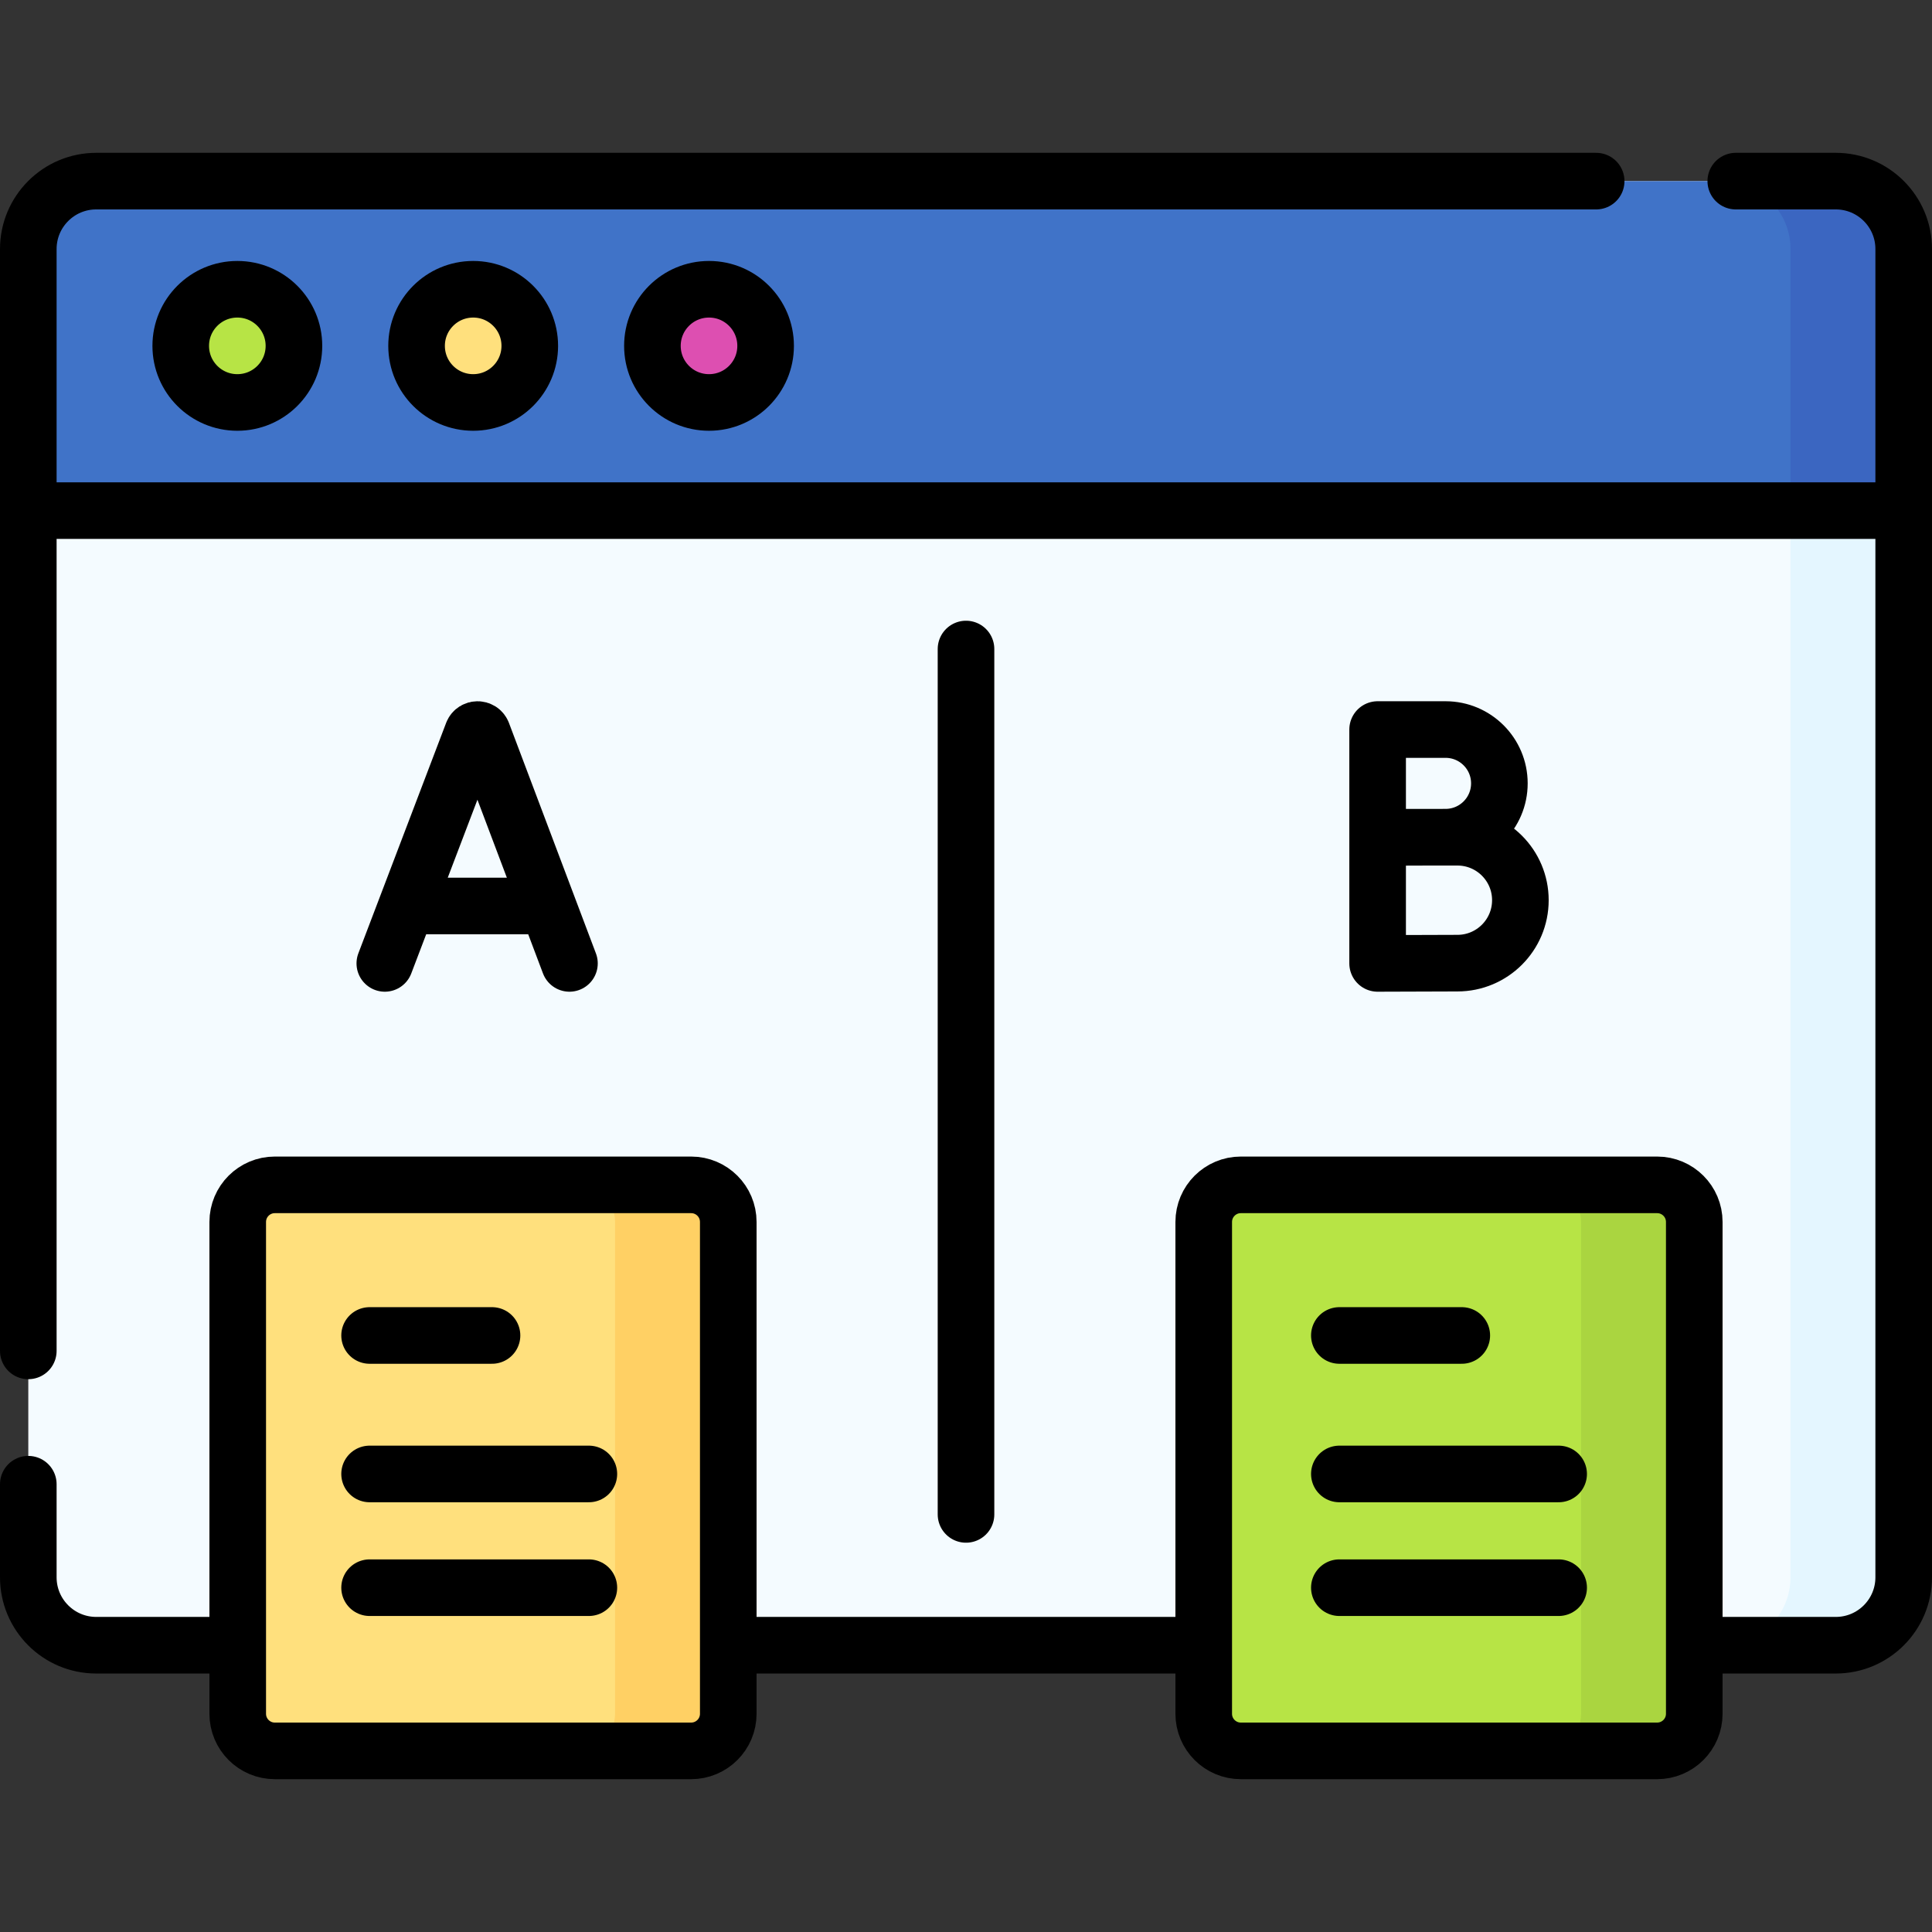
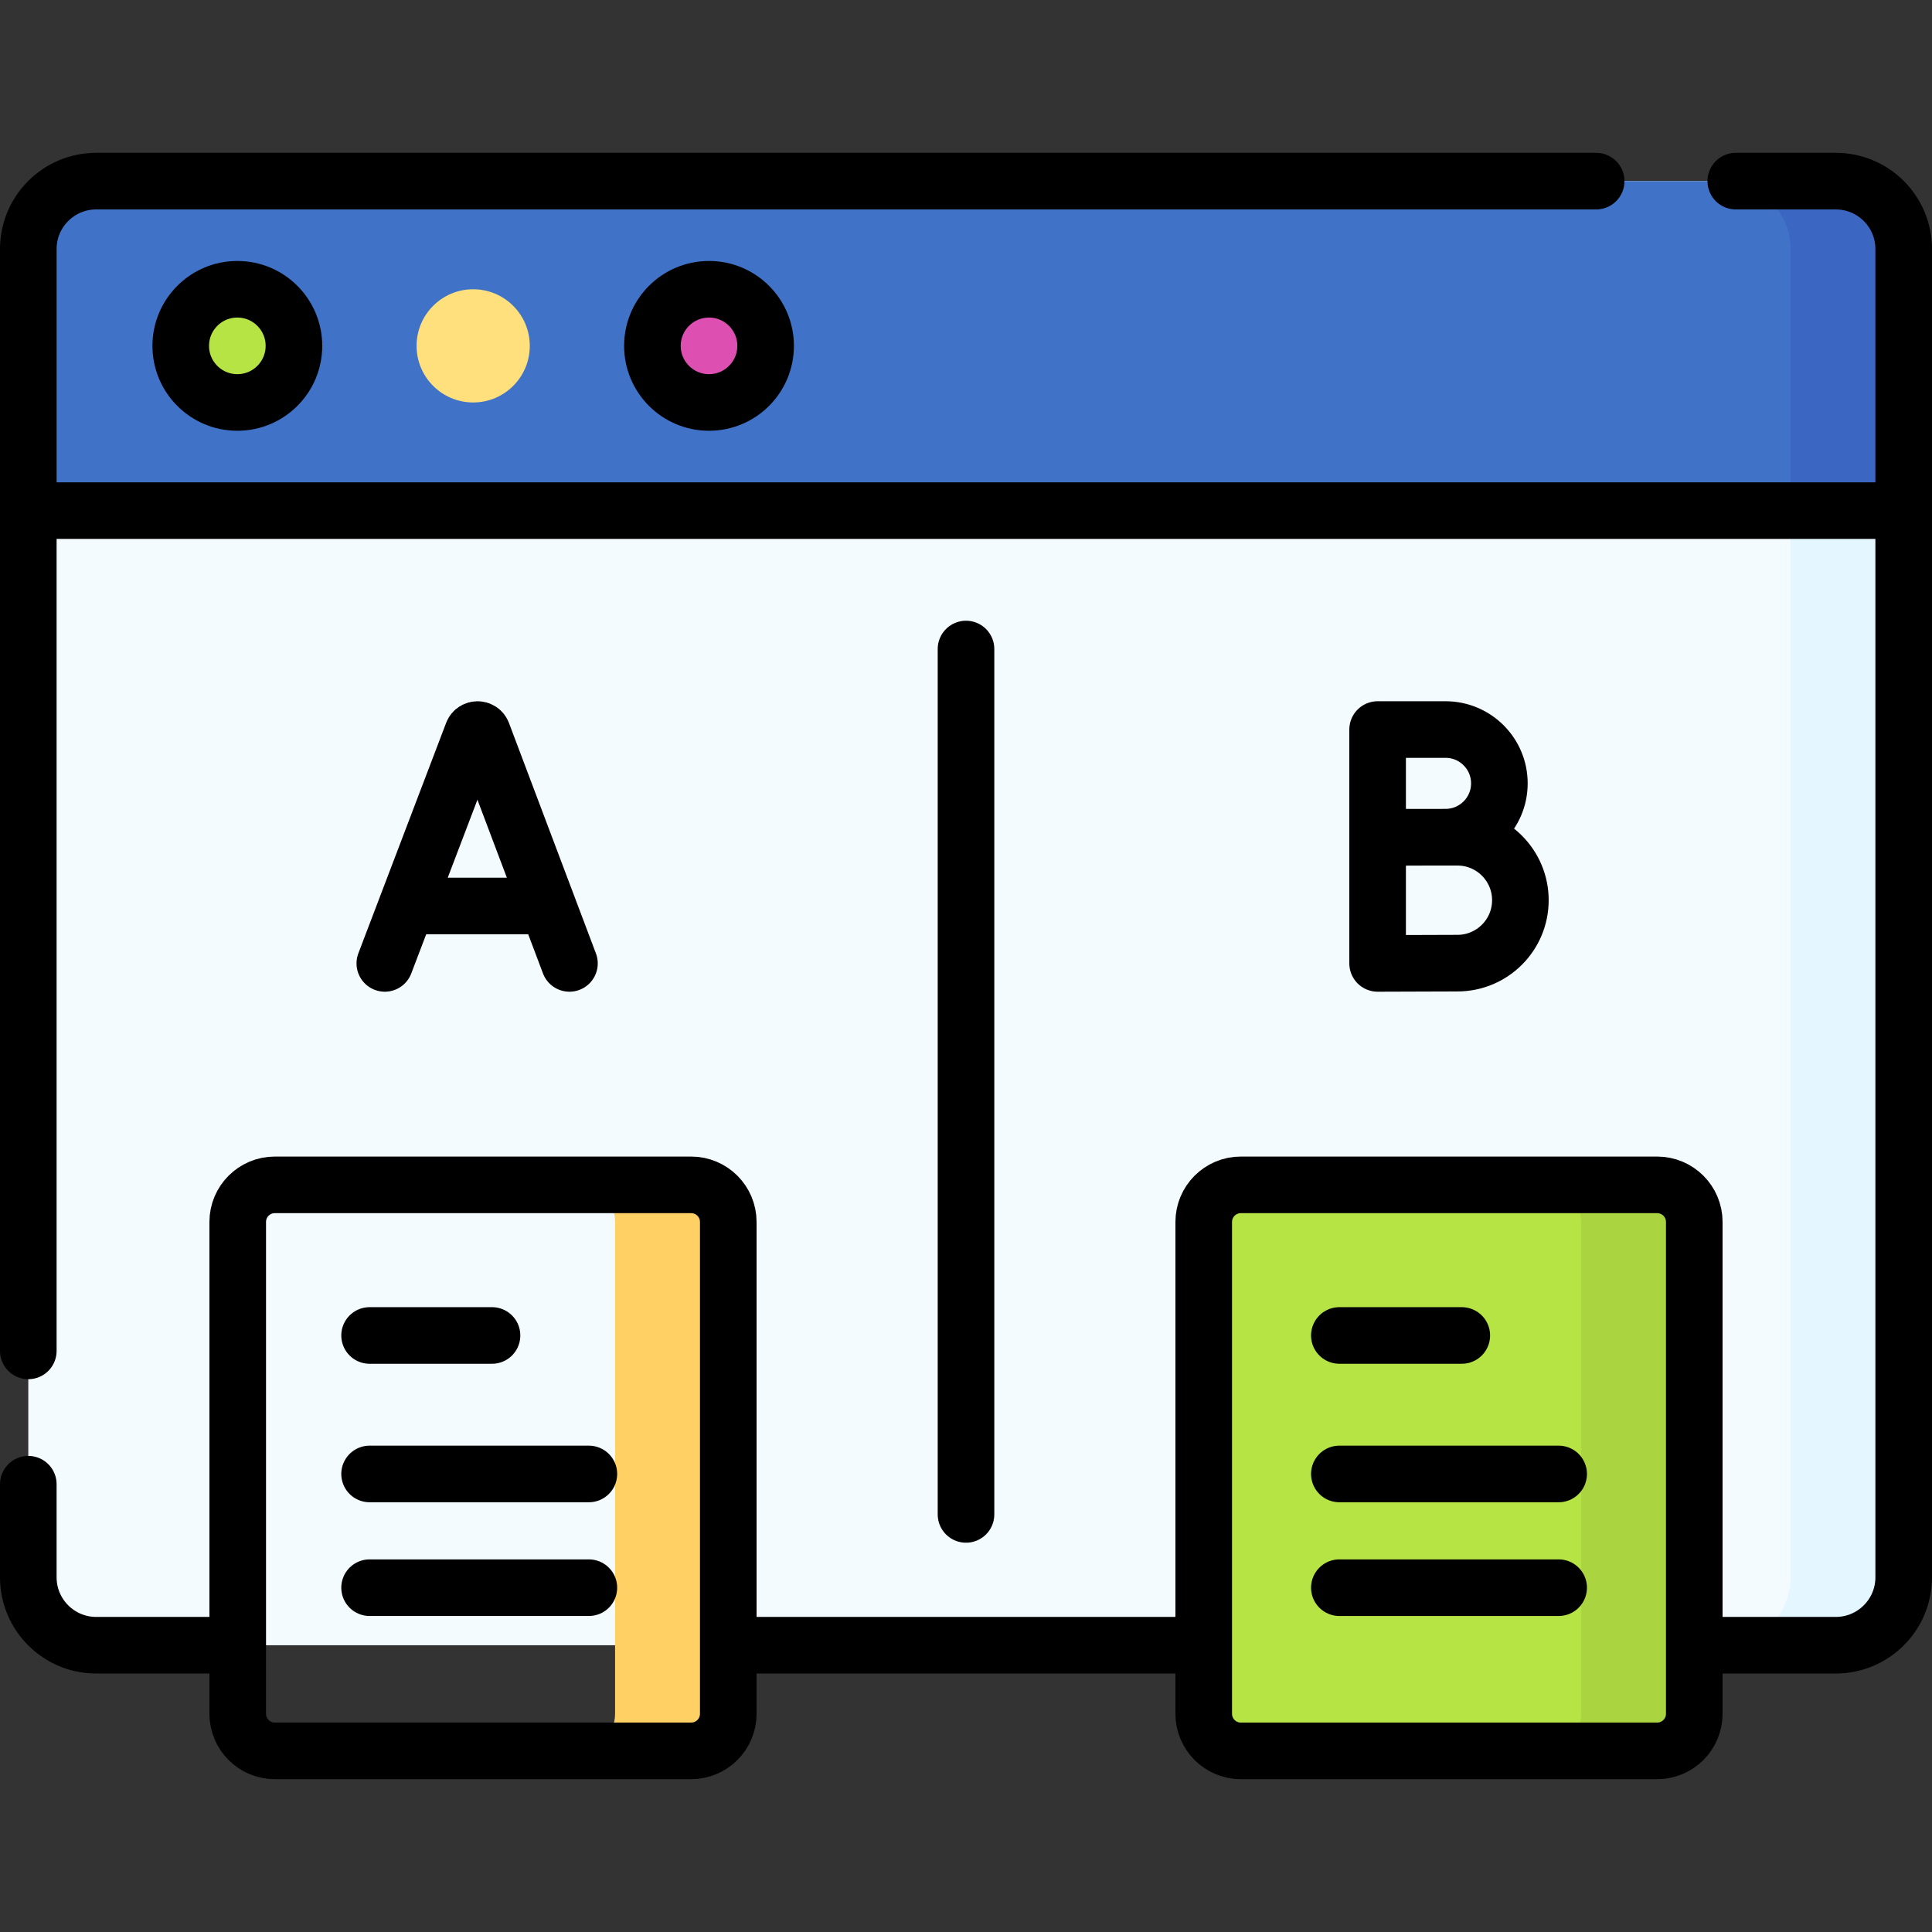
<svg xmlns="http://www.w3.org/2000/svg" version="1.1" width="512" height="512" x="0" y="0" viewBox="0 0 512 512" style="enable-background:new 0 0 512 512" xml:space="preserve" class="">
  <rect x="0" y="0" width="512" height="512" fill="#333333" stroke="none" />
  <g>
    <path d="M486.5 436h-461c-9.941 0-18-8.059-18-18V66c0-9.941 8.059-18 18-18h461c9.941 0 18 8.059 18 18v352c0 9.941-8.059 18-18 18z" style="" fill="#F4FBFF" data-original="#f4fbff" />
    <path d="M486.5 48h-30c9.941 0 18 8.059 18 18v352c0 9.941-8.059 18-18 18h30c9.941 0 18-8.059 18-18V66c0-9.941-8.059-18-18-18z" style="" fill="#E4F6FF" data-original="#e4f6ff" />
    <path d="M504.5 135.315H7.5V66c0-9.941 8.059-18 18-18h461c9.941 0 18 8.059 18 18v69.315z" style="" fill="#4073C8" data-original="#4073c8" />
    <path d="M486.5 48h-30c9.941 0 18 8.059 18 18v69.315h30V66c0-9.941-8.059-18-18-18z" style="" fill="#3B66C1" data-original="#3b66c1" />
    <circle cx="62.897" cy="91.658" r="15" style="" fill="#B7E445" data-original="#b7e445" />
    <circle cx="125.397" cy="91.658" r="15" style="" fill="#FFE07D" data-original="#ffe07d" />
    <circle cx="187.897" cy="91.658" r="15" style="" fill="#DD4FB1" data-original="#dd4fb1" />
-     <path d="M183.167 464H72.833c-5.431 0-9.833-4.403-9.833-9.833V323.833c0-5.431 4.403-9.833 9.833-9.833h110.333c5.431 0 9.833 4.403 9.833 9.833v130.333c.001 5.431-4.402 9.834-9.832 9.834z" style="" fill="#FFE07D" data-original="#ffe07d" />
    <path d="M183.167 314h-30c5.431 0 9.833 4.403 9.833 9.833v130.333c0 5.431-4.403 9.833-9.833 9.833h30c5.431 0 9.833-4.403 9.833-9.833V323.833c0-5.43-4.403-9.833-9.833-9.833z" style="" fill="#FFD064" data-original="#ffd064" />
    <path d="M439.167 464H328.833c-5.431 0-9.833-4.403-9.833-9.833V323.833c0-5.431 4.403-9.833 9.833-9.833h110.333c5.431 0 9.833 4.403 9.833 9.833v130.333c.001 5.431-4.402 9.834-9.832 9.834z" style="" fill="#B7E445" data-original="#b7e445" />
    <path d="M439.167 314h-30c5.431 0 9.833 4.403 9.833 9.833v130.333c0 5.431-4.403 9.833-9.833 9.833h30c5.431 0 9.833-4.403 9.833-9.833V323.833c0-5.43-4.403-9.833-9.833-9.833z" style="" fill="#AAD540" data-original="#aad540" />
    <path d="M502.337 135.317H9.835M460 48h26.5c9.941 0 18 8.059 18 18v352c0 9.941-8.059 18-18 18h-34.722M7.5 358V66c0-9.941 8.059-18 18-18H423M60 436H25.5c-9.941 0-18-8.059-18-18v-24.667M317.556 436.001H195.778" style="stroke-linecap: round; stroke-linejoin: round; stroke-miterlimit: 10;" fill="none" stroke="#000000" stroke-width="15px" stroke-linecap="round" stroke-linejoin="round" stroke-miterlimit="10" data-original="#000000" class="" />
    <circle cx="62.897" cy="91.658" r="15" style="stroke-linecap: round; stroke-linejoin: round; stroke-miterlimit: 10;" fill="none" stroke="#000000" stroke-width="15px" stroke-linecap="round" stroke-linejoin="round" stroke-miterlimit="10" data-original="#000000" class="" />
-     <circle cx="125.397" cy="91.658" r="15" style="stroke-linecap: round; stroke-linejoin: round; stroke-miterlimit: 10;" fill="none" stroke="#000000" stroke-width="15px" stroke-linecap="round" stroke-linejoin="round" stroke-miterlimit="10" data-original="#000000" class="" />
    <circle cx="187.897" cy="91.658" r="15" style="stroke-linecap: round; stroke-linejoin: round; stroke-miterlimit: 10;" fill="none" stroke="#000000" stroke-width="15px" stroke-linecap="round" stroke-linejoin="round" stroke-miterlimit="10" data-original="#000000" class="" />
    <path d="m101.979 255.312 23.272-61.102c.476-1.163 2.121-1.164 2.599-.003l23.06 61.105M109.237 240.094h34.532M365.785 221.877h20.447c9.214 0 16.683 7.469 16.683 16.683 0 9.214-7.469 16.683-16.683 16.683-4.046 0-21.148.069-21.148.069v-61.975h18.004c7.876 0 14.262 6.385 14.262 14.262s-6.385 14.262-14.262 14.262c-3.383 0-14.409.047-17.303.06M183.167 464H72.833c-5.431 0-9.833-4.403-9.833-9.833V323.833c0-5.431 4.403-9.833 9.833-9.833h110.333c5.431 0 9.833 4.403 9.833 9.833v130.333c.001 5.431-4.402 9.834-9.832 9.834zM439.167 464H328.833c-5.431 0-9.833-4.403-9.833-9.833V323.833c0-5.431 4.403-9.833 9.833-9.833h110.333c5.431 0 9.833 4.403 9.833 9.833v130.333c.001 5.431-4.402 9.834-9.832 9.834zM256.002 171.998v229.334M97.944 353.913h32.445M97.944 390.613h58.111M97.944 420.753h58.111M354.944 353.913h32.445M354.944 390.613h58.112M354.944 420.753h58.112" style="stroke-linecap: round; stroke-linejoin: round; stroke-miterlimit: 10;" fill="none" stroke="#000000" stroke-width="15px" stroke-linecap="round" stroke-linejoin="round" stroke-miterlimit="10" data-original="#000000" class="" />
  </g>
</svg>